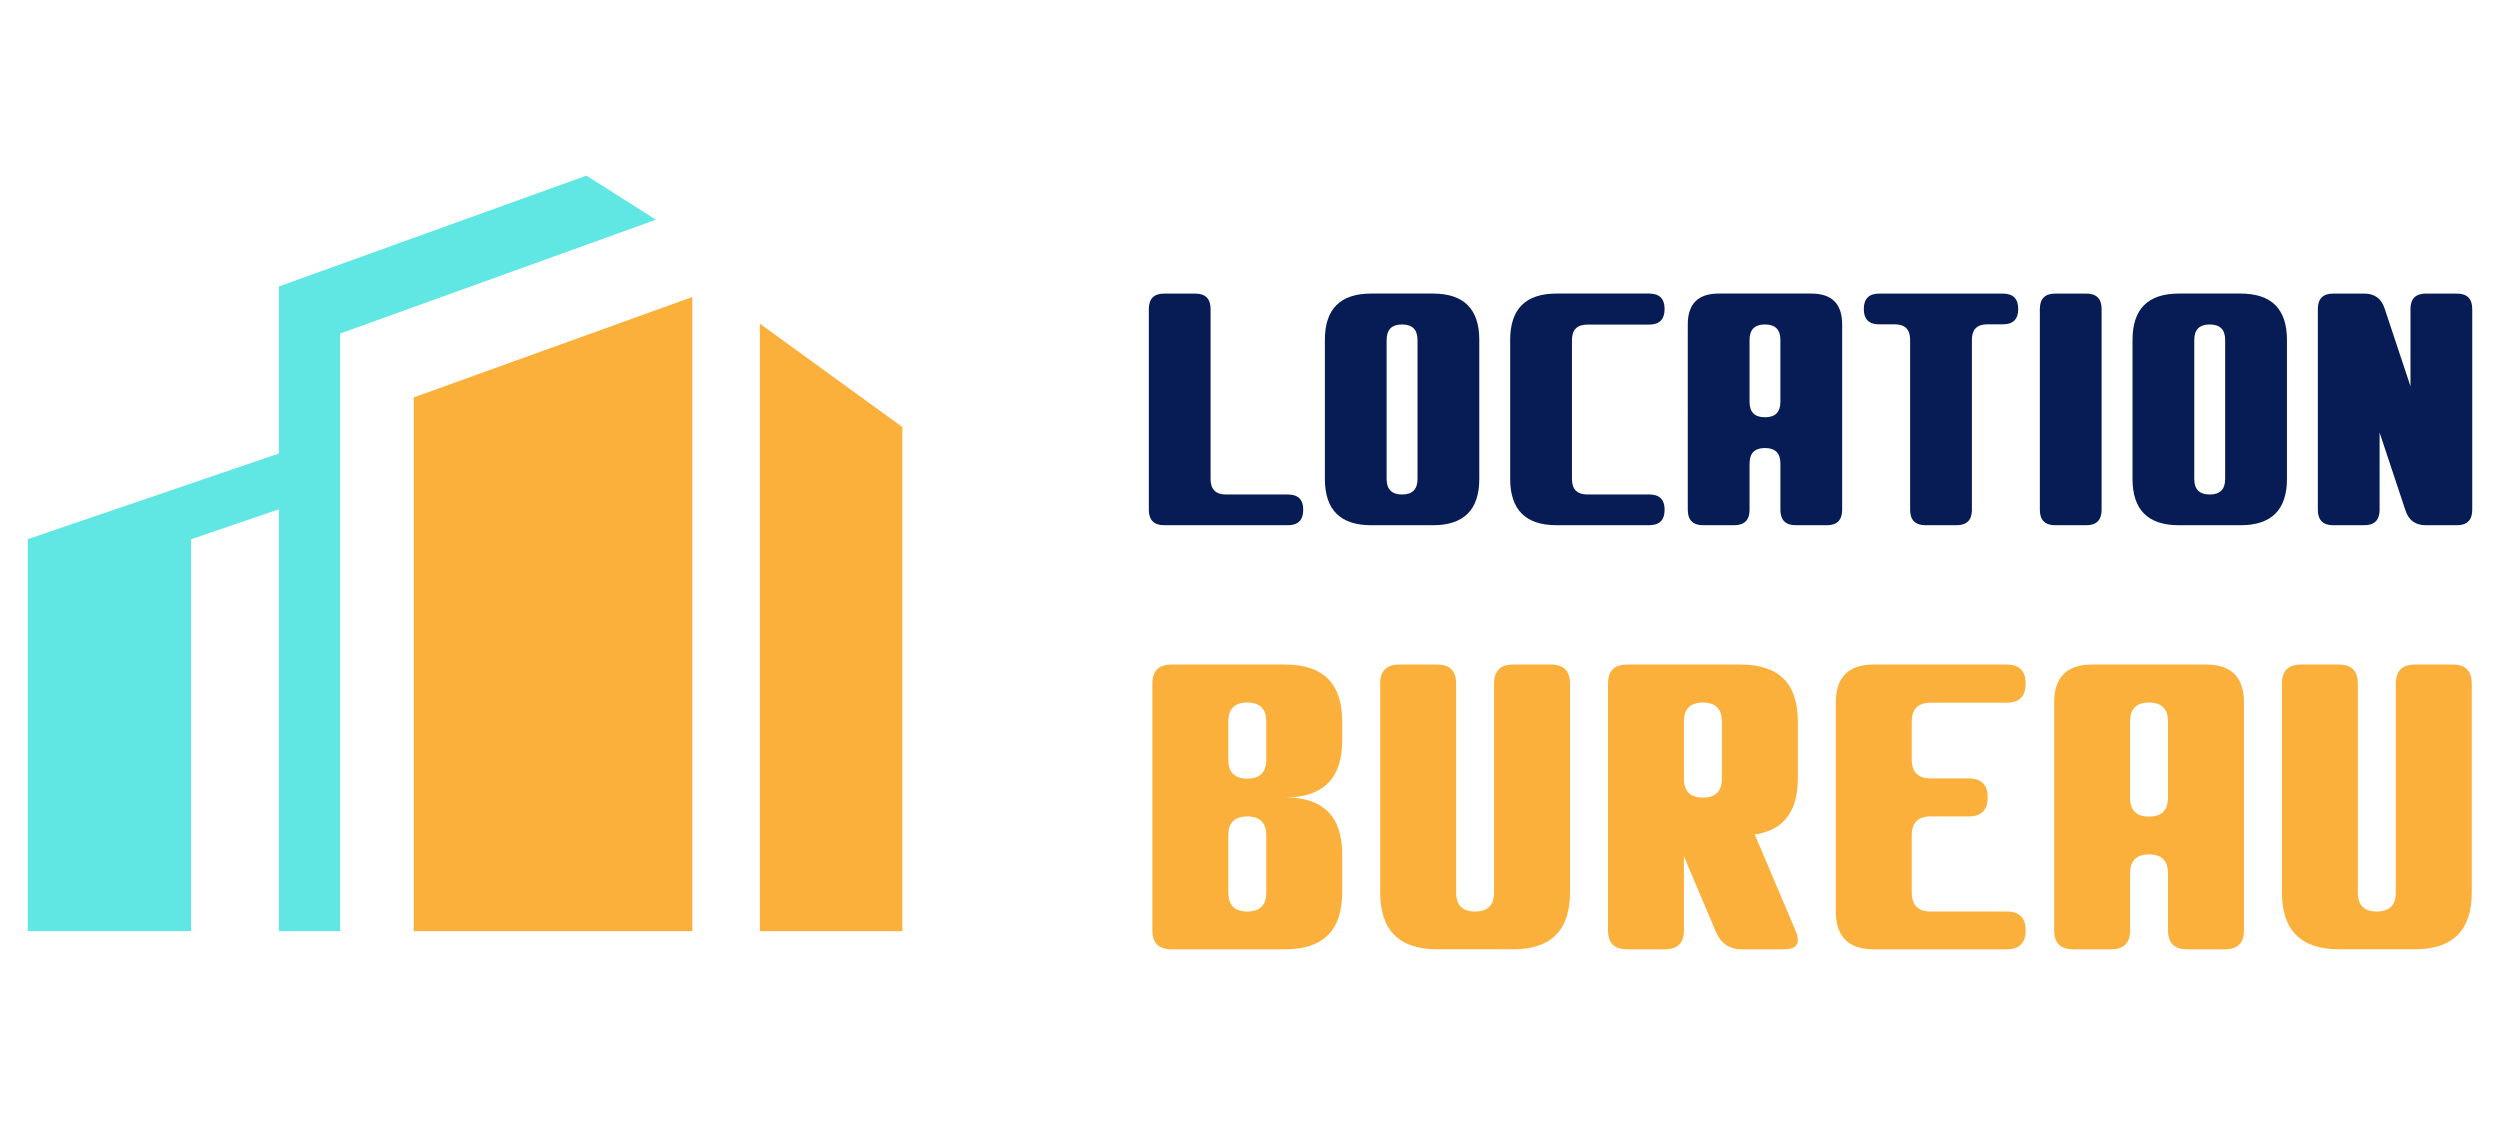
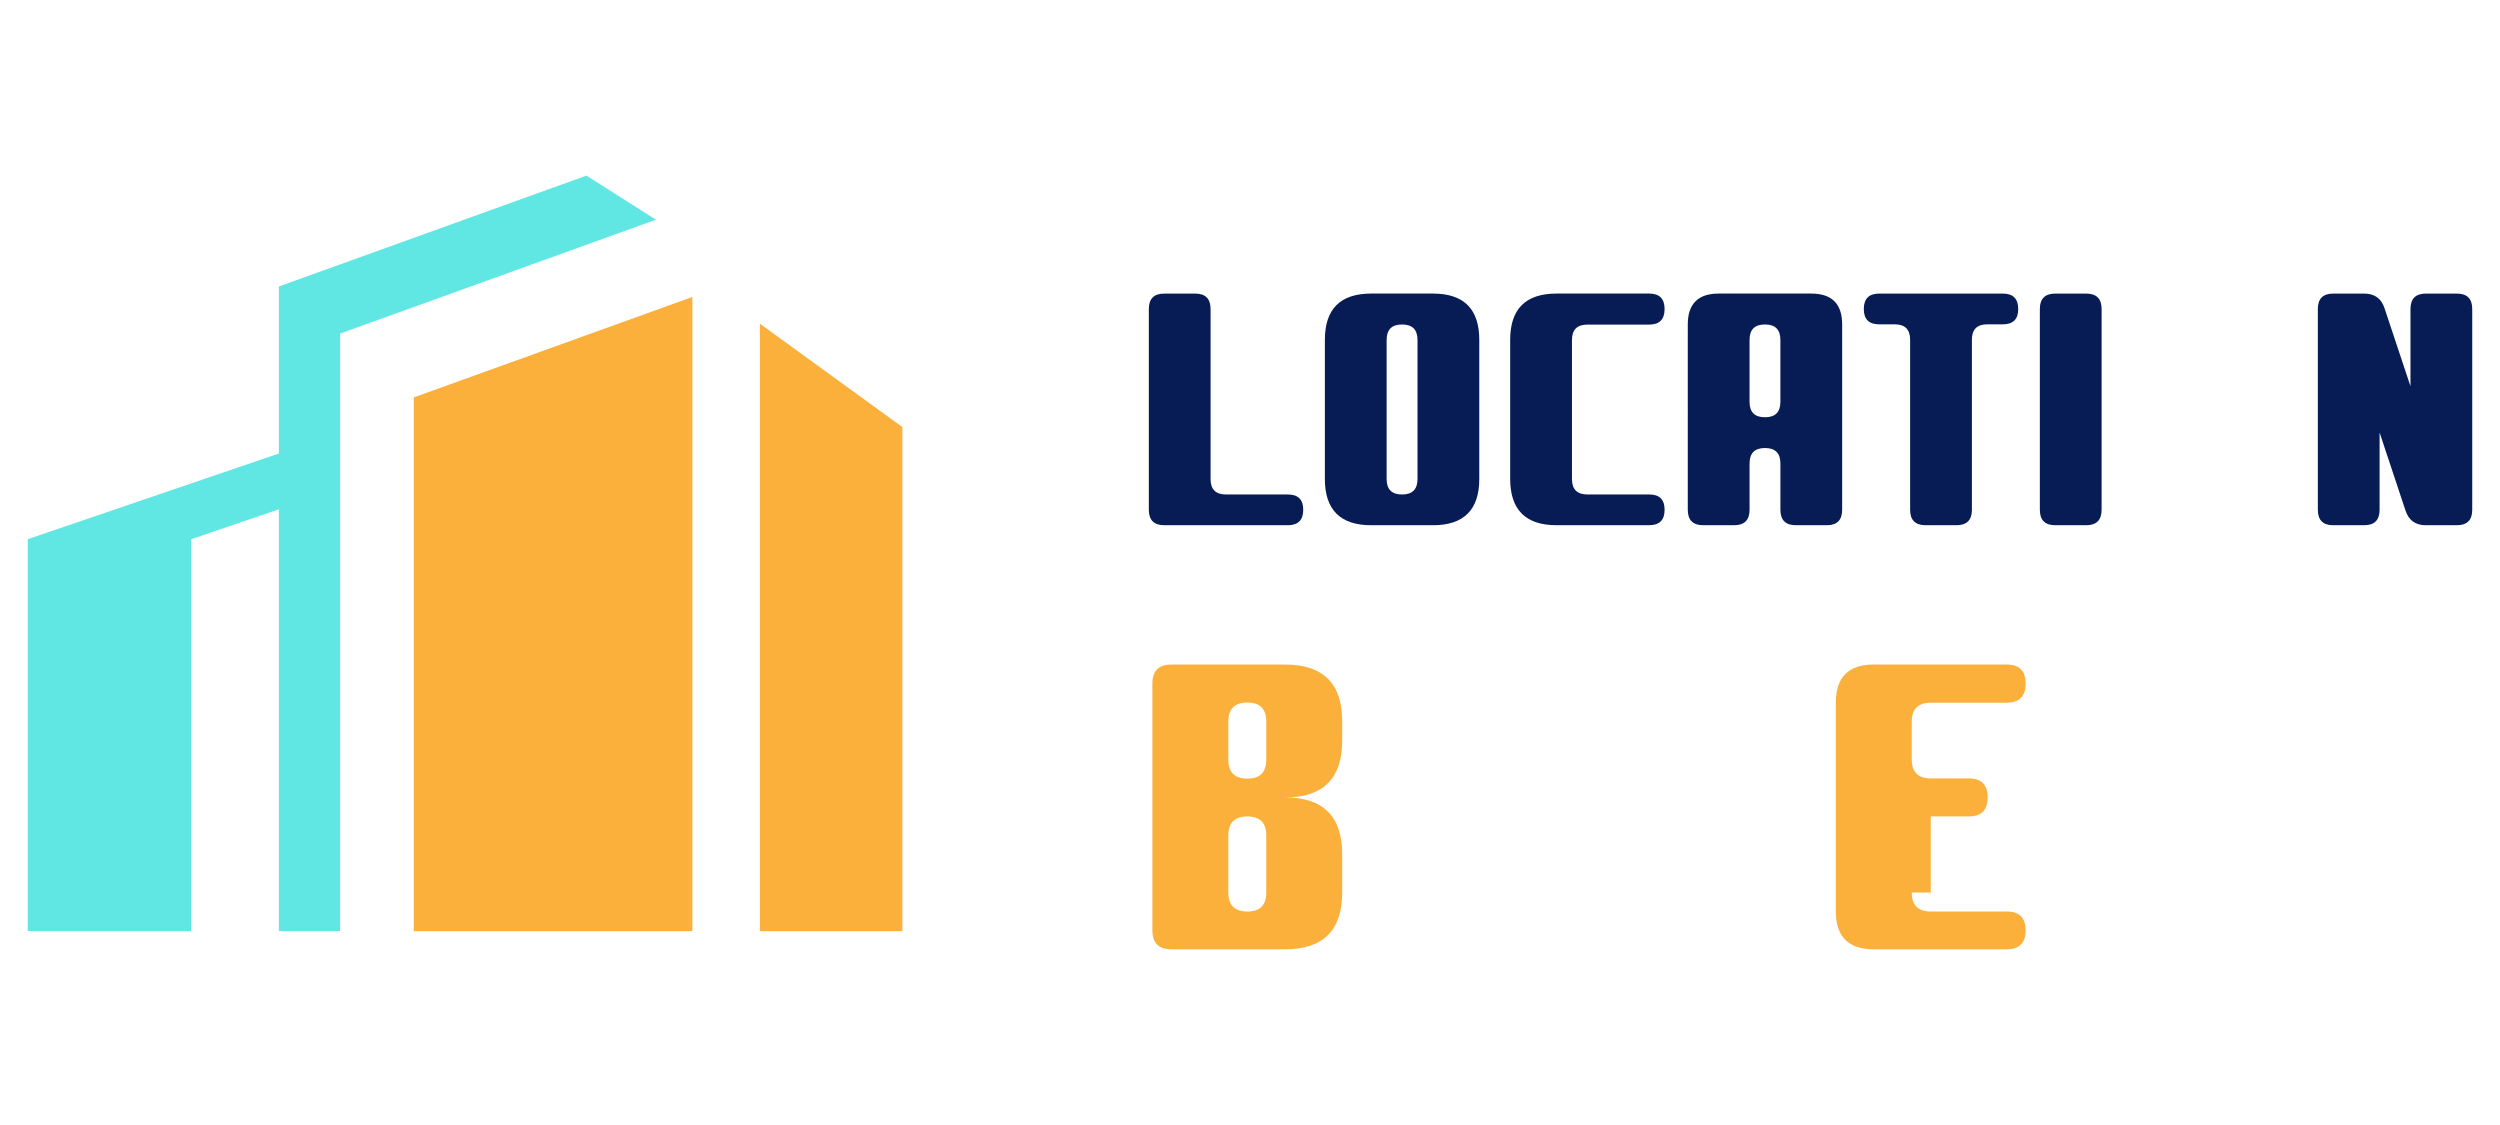
<svg xmlns="http://www.w3.org/2000/svg" version="1.1" id="Calque_1" x="0px" y="0px" width="173.334px" height="77.995px" viewBox="0 0 173.334 77.995" enable-background="new 0 0 173.334 77.995" xml:space="preserve">
  <g>
    <g>
      <polygon fill="#60E7E3" points="40.661,12.176 38.856,12.826 19.336,19.862 19.336,31.443 1.925,37.382 1.925,64.557     13.248,64.557 13.248,37.388 16.746,36.194 19.336,35.311 19.336,64.557 23.583,64.557 23.583,23.126 45.476,15.233   " />
    </g>
    <polyline fill-rule="evenodd" clip-rule="evenodd" fill="#FBB03B" points="48.004,64.557 48.004,20.59 28.688,27.553    28.688,64.557  " />
    <polyline fill-rule="evenodd" clip-rule="evenodd" fill="#FBB03B" points="62.564,64.557 62.564,29.61 52.685,22.442    52.685,64.557  " />
    <g>
      <g>
        <path fill="#071C55" d="M83.933,33.214c0,0.714,0.357,1.071,1.071,1.071h4.293c0.707,0,1.061,0.353,1.061,1.06     c0,0.714-0.357,1.071-1.071,1.071h-8.564c-0.715,0-1.071-0.357-1.071-1.071V21.426c0-0.714,0.356-1.071,1.071-1.071h2.141     c0.714,0,1.07,0.357,1.07,1.071V33.214z" />
        <path fill="#071C55" d="M99.352,20.354c2.142,0,3.212,1.071,3.212,3.213v9.636c0,2.142-1.07,3.213-3.212,3.213h-4.283     c-2.142,0-3.211-1.071-3.211-3.213v-9.636c0-2.142,1.069-3.213,3.211-3.213H99.352z M97.211,34.285     c0.712,0,1.07-0.357,1.07-1.071v-9.646c0-0.714-0.358-1.071-1.07-1.071c-0.714,0-1.071,0.357-1.071,1.071v9.646     C96.14,33.928,96.497,34.285,97.211,34.285z" />
        <path fill="#071C55" d="M104.705,23.567c0-2.142,1.072-3.213,3.213-3.213h6.422c0.717,0,1.072,0.357,1.072,1.071     c0,0.722-0.355,1.081-1.072,1.081h-4.28c-0.715,0-1.07,0.357-1.07,1.071v9.636c0,0.714,0.355,1.071,1.07,1.071h4.292     c0.707,0,1.061,0.353,1.061,1.06c0,0.714-0.355,1.071-1.072,1.071h-6.422c-2.141,0-3.213-1.071-3.213-3.213V23.567z" />
        <path fill="#071C55" d="M125.583,20.354c1.429,0,2.141,0.715,2.141,2.142v12.849c0,0.714-0.354,1.071-1.07,1.071h-2.142     c-0.712,0-1.07-0.357-1.07-1.071v-3.212c0-0.714-0.355-1.07-1.068-1.07c-0.716,0-1.07,0.356-1.07,1.07v3.212     c0,0.714-0.358,1.071-1.071,1.071h-2.143c-0.715,0-1.07-0.357-1.07-1.071V22.496c0-1.427,0.714-2.142,2.142-2.142H125.583z      M121.303,27.861c0,0.714,0.354,1.069,1.07,1.069c0.713,0,1.068-0.355,1.068-1.069v-4.294c0-0.714-0.355-1.071-1.068-1.071     c-0.716,0-1.07,0.357-1.07,1.071V27.861z" />
        <path fill="#071C55" d="M136.72,35.345c0,0.714-0.358,1.071-1.07,1.071h-2.142c-0.714,0-1.072-0.357-1.072-1.071V23.557     c0-0.714-0.356-1.07-1.07-1.07h-1.081c-0.707,0-1.061-0.354-1.061-1.061c0-0.714,0.358-1.071,1.071-1.071h8.566     c0.712,0,1.07,0.357,1.07,1.071c0,0.707-0.355,1.061-1.061,1.061h-1.081c-0.716,0-1.07,0.356-1.07,1.07V35.345z" />
        <path fill="#071C55" d="M145.712,35.345c0,0.714-0.356,1.071-1.07,1.071H142.5c-0.713,0-1.07-0.357-1.07-1.071V21.426     c0-0.714,0.357-1.071,1.07-1.071h2.142c0.714,0,1.07,0.357,1.07,1.071V35.345z" />
-         <path fill="#071C55" d="M155.35,20.354c2.143,0,3.213,1.071,3.213,3.213v9.636c0,2.142-1.07,3.213-3.213,3.213h-4.283     c-2.142,0-3.212-1.071-3.212-3.213v-9.636c0-2.142,1.07-3.213,3.212-3.213H155.35z M153.208,34.285     c0.712,0,1.07-0.357,1.07-1.071v-9.646c0-0.714-0.358-1.071-1.07-1.071c-0.713,0-1.071,0.357-1.071,1.071v9.646     C152.137,33.928,152.495,34.285,153.208,34.285z" />
        <path fill="#071C55" d="M168.197,36.416c-0.722,0-1.192-0.339-1.414-1.018l-1.797-5.407v5.354c0,0.714-0.356,1.071-1.07,1.071     h-2.142c-0.715,0-1.07-0.357-1.07-1.071V21.426c0-0.714,0.355-1.071,1.07-1.071h2.142c0.721,0,1.192,0.34,1.413,1.018     l1.798,5.407v-5.354c0-0.714,0.356-1.071,1.07-1.071h2.142c0.715,0,1.07,0.357,1.07,1.071v13.919c0,0.714-0.355,1.071-1.07,1.071     H168.197z" />
      </g>
    </g>
    <g>
      <path fill="#FBB03B" d="M79.898,47.392c0-0.877,0.438-1.316,1.315-1.316h7.898c2.633,0,3.949,1.316,3.949,3.948v1.318    c0,2.63-1.316,3.946-3.949,3.946c2.633,0,3.949,1.318,3.949,3.95v2.633c0,2.631-1.316,3.948-3.949,3.948h-7.898    c-0.877,0-1.315-0.438-1.315-1.317V47.392z M85.163,52.67c0,0.877,0.439,1.316,1.316,1.316c0.879,0,1.316-0.439,1.316-1.316    v-2.646c0-0.876-0.438-1.315-1.316-1.315c-0.877,0-1.316,0.439-1.316,1.315V52.67z M85.163,61.884    c0,0.876,0.439,1.315,1.316,1.315c0.879,0,1.316-0.439,1.316-1.315v-3.962c0-0.876-0.438-1.315-1.316-1.315    c-0.877,0-1.316,0.439-1.316,1.315V61.884z" />
-       <path fill="#FBB03B" d="M107.54,46.075c0.878,0,1.314,0.439,1.314,1.316v14.479c0,2.631-1.314,3.948-3.946,3.948h-5.267    c-2.632,0-3.947-1.317-3.947-3.948V47.392c0-0.877,0.437-1.316,1.315-1.316h2.632c0.879,0,1.318,0.439,1.318,1.316v14.492    c0,0.876,0.436,1.315,1.314,1.315c0.876,0,1.315-0.439,1.315-1.315V47.392c0-0.877,0.439-1.316,1.318-1.316H107.54z" />
-       <path fill="#FBB03B" d="M116.753,64.502c0,0.879-0.439,1.317-1.315,1.317h-2.633c-0.877,0-1.316-0.438-1.316-1.317v-17.11    c0-0.877,0.439-1.316,1.316-1.316h7.897c2.634,0,3.949,1.316,3.949,3.948v3.948c0,2.301-0.997,3.595-2.989,3.885l2.857,6.737    c0.088,0.213,0.132,0.405,0.132,0.582c0,0.429-0.321,0.644-0.96,0.644h-2.924c-0.859,0-1.46-0.408-1.802-1.226l-2.213-5.226    V64.502z M116.753,53.986c0,0.879,0.439,1.314,1.315,1.314c0.879,0,1.318-0.436,1.318-1.314v-3.963    c0-0.876-0.439-1.315-1.318-1.315c-0.876,0-1.315,0.439-1.315,1.315V53.986z" />
-       <path fill="#FBB03B" d="M132.549,61.884c0,0.876,0.437,1.315,1.315,1.315h5.279c0.867,0,1.302,0.435,1.302,1.303    c0,0.879-0.438,1.317-1.316,1.317h-9.213c-1.755,0-2.632-0.878-2.632-2.633V48.708c0-1.754,0.877-2.633,2.632-2.633h9.213    c0.879,0,1.316,0.439,1.316,1.316c0,0.888-0.438,1.33-1.316,1.33h-5.265c-0.879,0-1.315,0.439-1.315,1.314v2.621    c0,0.875,0.437,1.314,1.315,1.314h2.635c0.876,0,1.315,0.439,1.315,1.316c0,0.879-0.439,1.318-1.315,1.318h-2.635    c-0.879,0-1.315,0.439-1.315,1.315V61.884z" />
-       <path fill="#FBB03B" d="M152.95,46.075c1.755,0,2.632,0.879,2.632,2.633v15.794c0,0.879-0.438,1.317-1.316,1.317h-2.632    c-0.879,0-1.318-0.438-1.318-1.317v-3.947c0-0.879-0.438-1.316-1.314-1.316c-0.879,0-1.315,0.438-1.315,1.316v3.947    c0,0.879-0.439,1.317-1.318,1.317h-2.63c-0.879,0-1.316-0.438-1.316-1.317V48.708c0-1.754,0.877-2.633,2.631-2.633H152.95z     M147.686,55.301c0,0.879,0.437,1.318,1.315,1.318c0.877,0,1.314-0.439,1.314-1.318v-5.277c0-0.876-0.438-1.315-1.314-1.315    c-0.879,0-1.315,0.439-1.315,1.315V55.301z" />
-       <path fill="#FBB03B" d="M170.062,46.075c0.876,0,1.315,0.439,1.315,1.316v14.479c0,2.631-1.315,3.948-3.948,3.948h-5.265    c-2.634,0-3.949-1.317-3.949-3.948V47.392c0-0.877,0.439-1.316,1.315-1.316h2.634c0.875,0,1.314,0.439,1.314,1.316v14.492    c0,0.876,0.439,1.315,1.316,1.315c0.879,0,1.318-0.439,1.318-1.315V47.392c0-0.877,0.437-1.316,1.315-1.316H170.062z" />
+       <path fill="#FBB03B" d="M132.549,61.884c0,0.876,0.437,1.315,1.315,1.315h5.279c0.867,0,1.302,0.435,1.302,1.303    c0,0.879-0.438,1.317-1.316,1.317h-9.213c-1.755,0-2.632-0.878-2.632-2.633V48.708c0-1.754,0.877-2.633,2.632-2.633h9.213    c0.879,0,1.316,0.439,1.316,1.316c0,0.888-0.438,1.33-1.316,1.33h-5.265c-0.879,0-1.315,0.439-1.315,1.314v2.621    c0,0.875,0.437,1.314,1.315,1.314h2.635c0.876,0,1.315,0.439,1.315,1.316c0,0.879-0.439,1.318-1.315,1.318h-2.635    V61.884z" />
    </g>
  </g>
</svg>